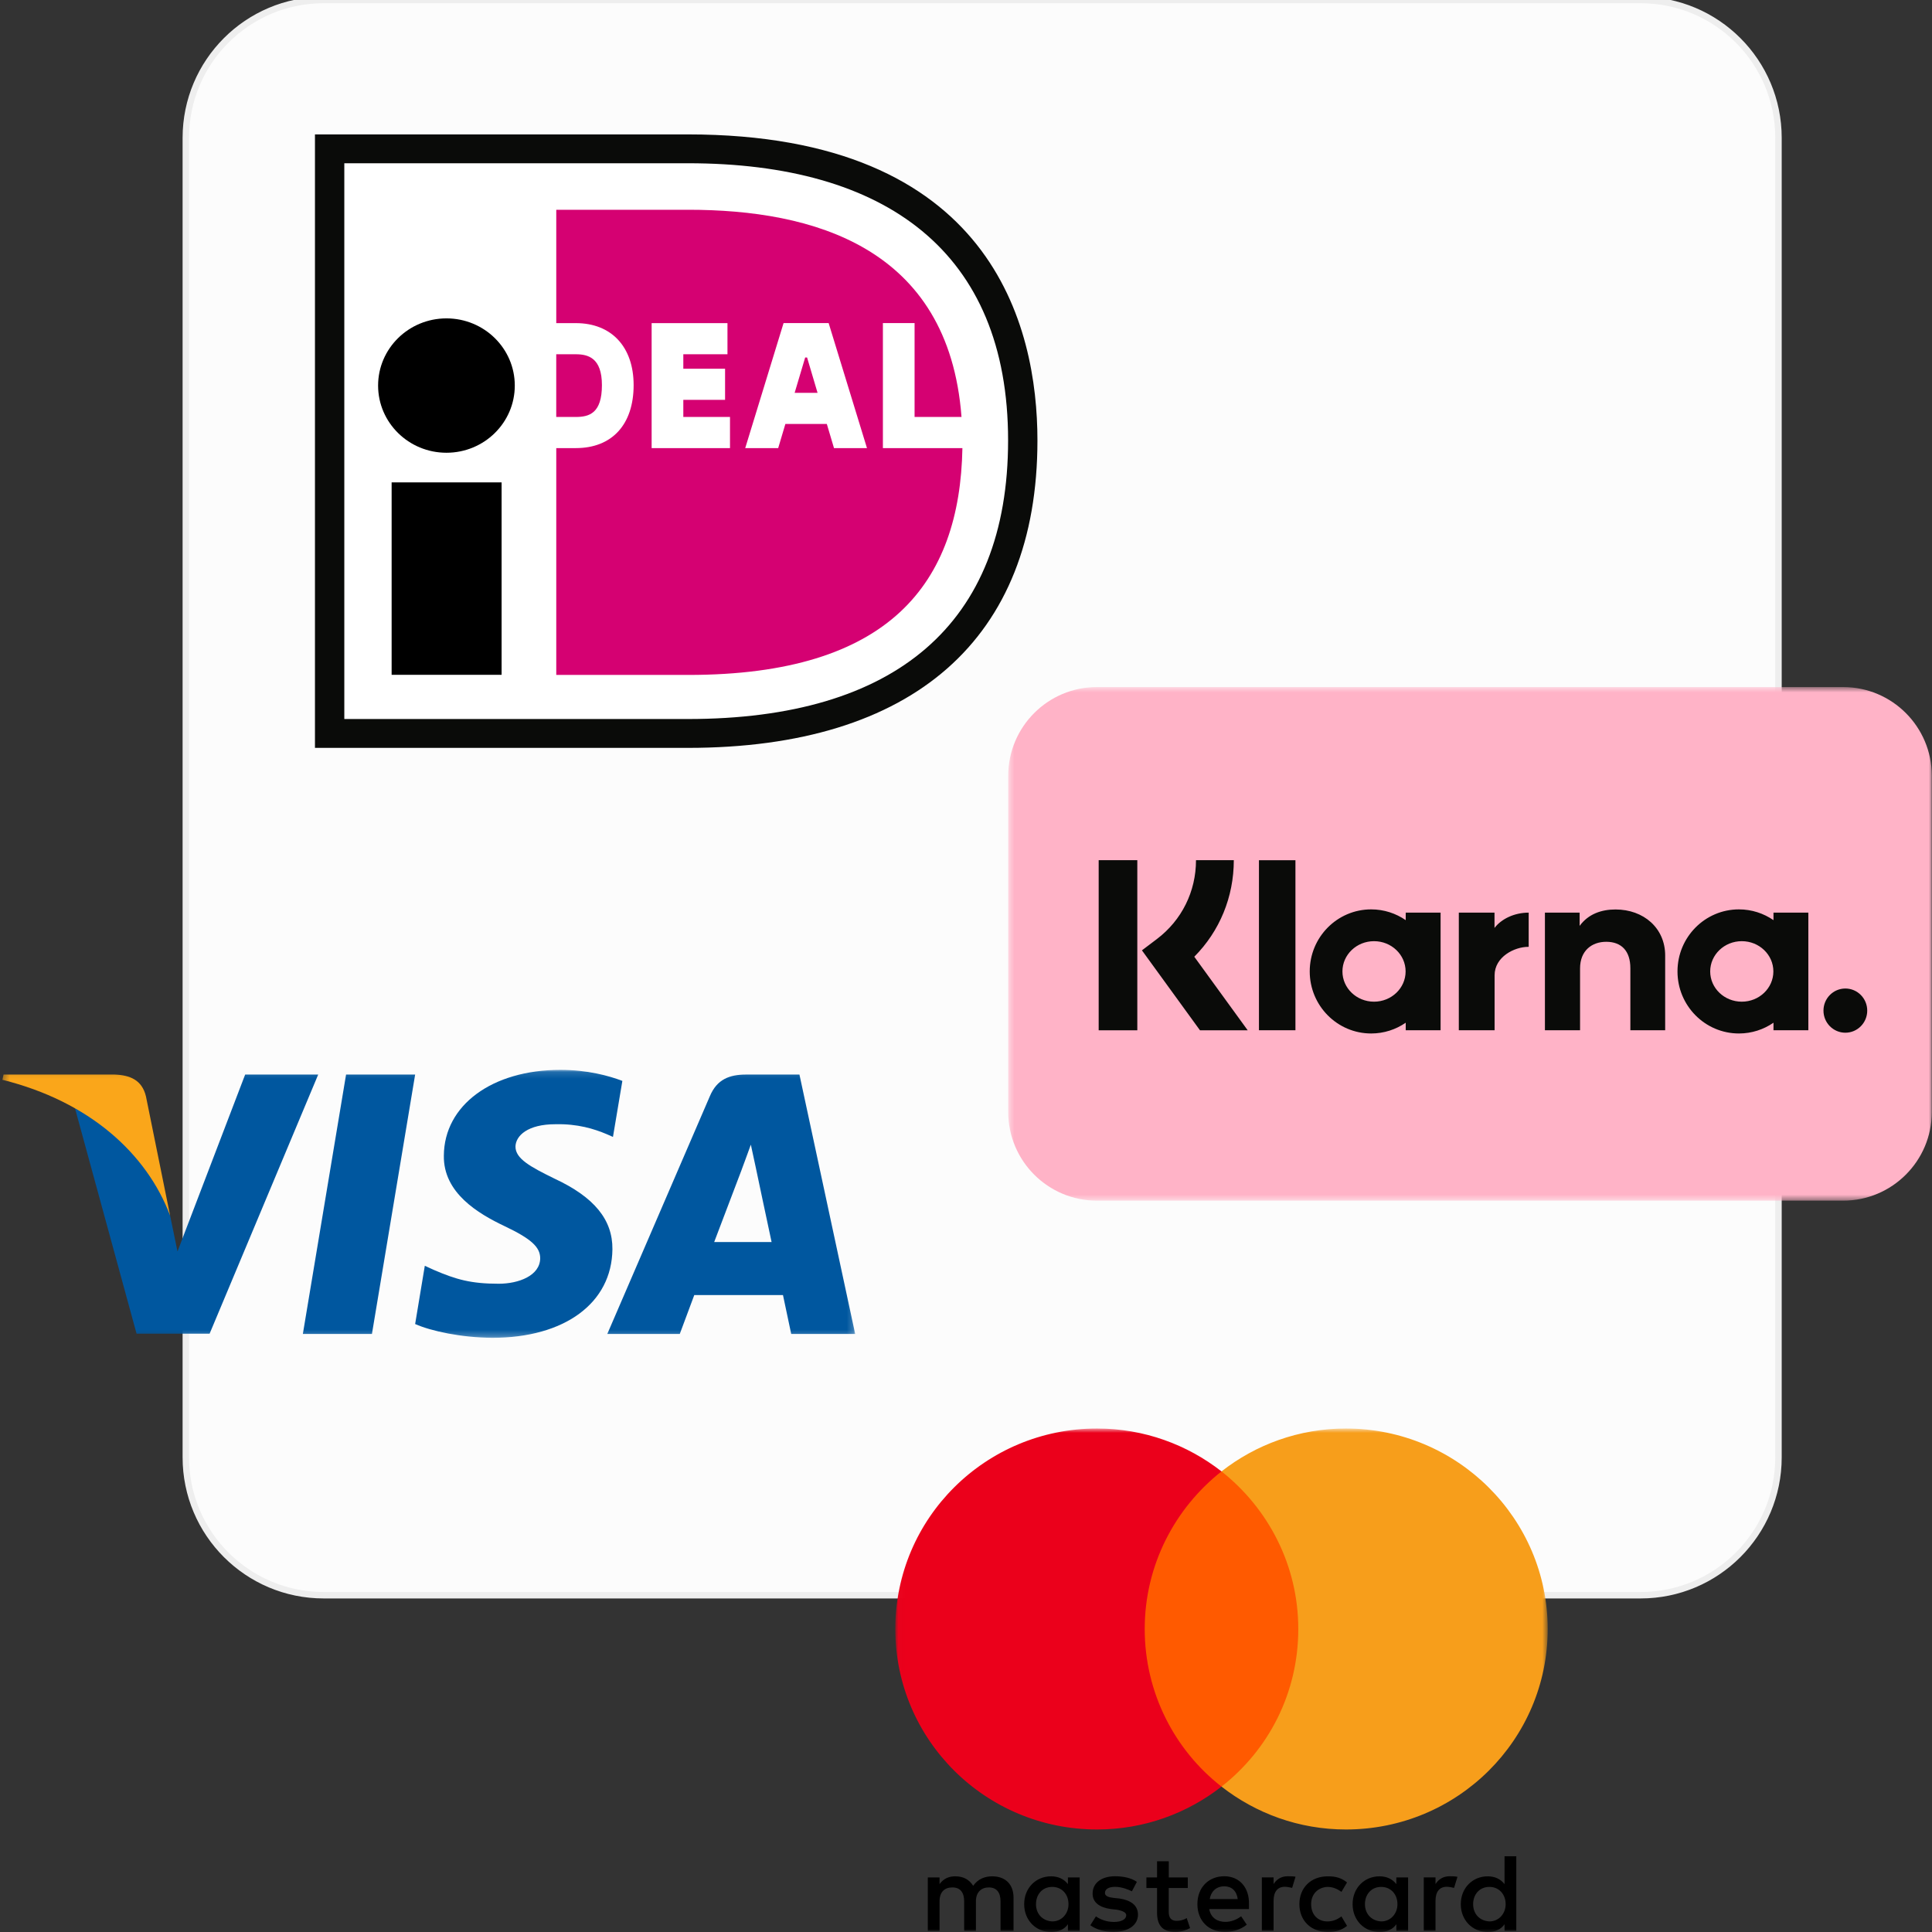
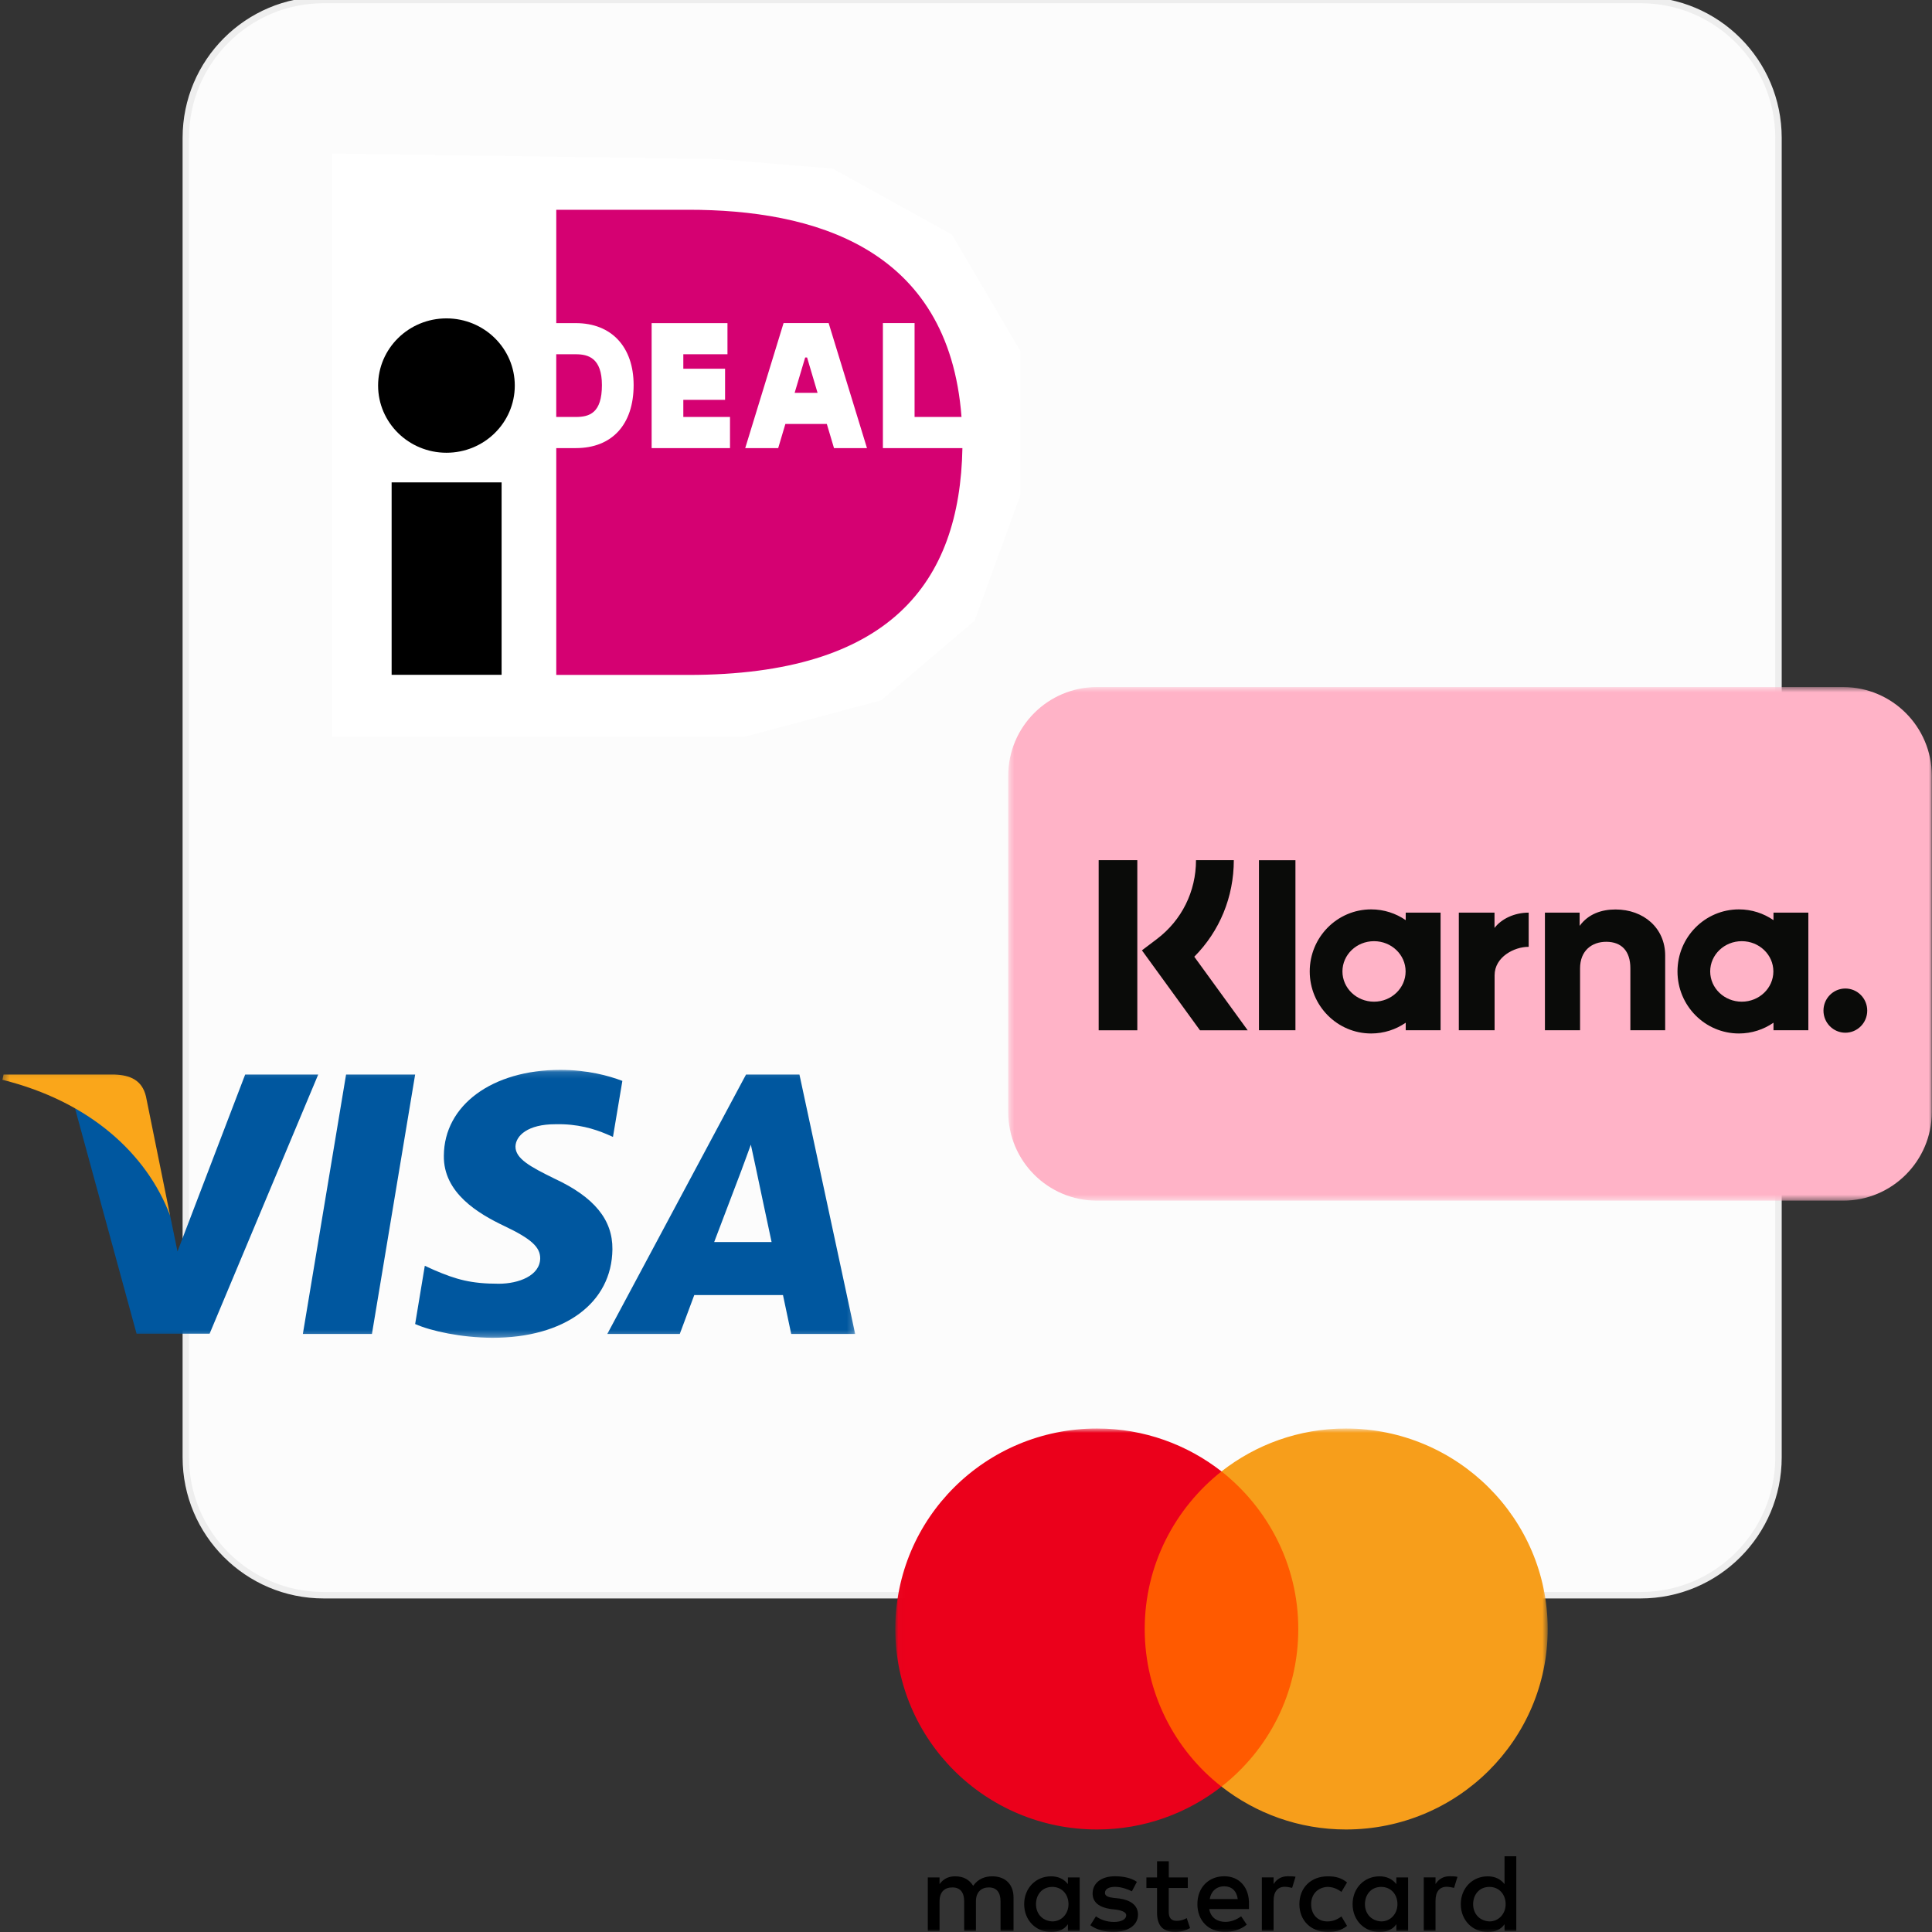
<svg xmlns="http://www.w3.org/2000/svg" width="300" height="300" viewBox="0 0 300 300" fill="none">
  <rect x="0" y="0" width="300" height="300" fill="#333333" stroke="none" />
  <g clip-path="url(#clip0_1_2)">
    <path d="M28.854 21.407C28.854 9.584 38.437 0.001 50.259 0.001H254.756C266.578 0.001 276.162 9.584 276.162 21.407V226.3C276.162 238.122 266.578 247.706 254.756 247.706H50.26C38.437 247.706 28.854 238.122 28.854 226.3V21.407Z" fill="#FCFCFC" />
    <path d="M28.854 21.407C28.854 9.584 38.437 0.001 50.259 0.001H254.756C266.578 0.001 276.162 9.584 276.162 21.407V226.3C276.162 238.122 266.578 247.706 254.756 247.706H50.26C38.437 247.706 28.854 238.122 28.854 226.3V21.407Z" stroke="#EEEEEE" />
    <mask id="mask0_1_2" style="mask-type:luminance" maskUnits="userSpaceOnUse" x="156" y="106" width="144" height="81">
      <path d="M300 106.633H156.512V186.477H300V106.633Z" fill="white" />
    </mask>
    <g mask="url(#mask0_1_2)">
      <path d="M286.201 106.687H170.326C162.72 106.687 156.555 112.858 156.555 120.47V172.652C156.555 180.265 162.72 186.436 170.326 186.436H286.201C293.807 186.436 299.972 180.265 299.972 172.652V120.47C299.972 112.858 293.807 106.687 286.201 106.687Z" fill="#FFB3C7" />
      <path fill-rule="evenodd" clip-rule="evenodd" d="M286.546 153.496C284.669 153.496 283.148 155.032 283.148 156.928C283.148 158.822 284.669 160.359 286.546 160.359C288.422 160.359 289.943 158.823 289.943 156.928C289.943 155.032 288.422 153.496 286.546 153.496ZM275.368 150.843C275.368 148.248 273.172 146.146 270.463 146.146C267.754 146.146 265.558 148.249 265.558 150.843C265.558 153.438 267.754 155.541 270.463 155.541C273.172 155.541 275.368 153.438 275.368 150.843ZM275.386 141.713H280.799V159.973H275.386V158.806C273.857 159.859 272.011 160.478 270.02 160.478C264.751 160.478 260.48 156.165 260.48 150.843C260.48 145.522 264.751 141.208 270.02 141.208C272.011 141.208 273.857 141.827 275.386 142.881V141.713ZM232.067 144.091V141.713H226.525V159.973H232.08V151.448C232.08 148.571 235.166 147.025 237.308 147.025C237.33 147.025 237.351 147.027 237.373 147.028V141.714C235.174 141.714 233.153 142.665 232.067 144.091ZM218.262 150.843C218.262 148.249 216.066 146.146 213.357 146.146C210.649 146.146 208.453 148.249 208.453 150.843C208.453 153.438 210.649 155.541 213.357 155.541C216.066 155.541 218.262 153.438 218.262 150.843ZM218.28 141.713H223.693V159.973H218.28V158.806C216.751 159.859 214.905 160.478 212.914 160.478C207.646 160.478 203.374 156.165 203.374 150.843C203.374 145.522 207.646 141.208 212.914 141.208C214.905 141.208 216.751 141.827 218.28 142.881V141.713ZM250.861 141.222C248.699 141.222 246.653 141.9 245.284 143.77V141.714H239.895V159.973H245.351V150.377C245.351 147.601 247.194 146.241 249.414 146.241C251.793 146.241 253.161 147.676 253.161 150.34V159.973H258.567V148.361C258.567 144.112 255.222 141.222 250.861 141.222ZM195.49 159.973H201.155V133.576H195.49V159.973ZM170.602 159.98H176.601V133.571H170.602V159.98ZM191.585 133.571C191.585 139.288 189.379 144.607 185.448 148.56L193.741 159.981H186.331L177.319 147.569L179.645 145.81C183.502 142.891 185.714 138.431 185.714 133.571H191.585Z" fill="#0A0B09" />
    </g>
    <mask id="mask1_1_2" style="mask-type:luminance" maskUnits="userSpaceOnUse" x="139" y="221" width="102" height="79">
      <path d="M240.327 221.818H139.021V299.999H240.327V221.818Z" fill="white" />
    </mask>
    <g mask="url(#mask1_1_2)">
      <path d="M157.381 299.828V294.639C157.381 292.655 156.164 291.355 154.075 291.355C153.031 291.355 151.895 291.698 151.115 292.826C150.506 291.879 149.635 291.355 148.327 291.355C147.455 291.355 146.583 291.617 145.893 292.564V291.526H144.068V299.828H145.893V295.244C145.893 293.773 146.674 293.078 147.891 293.078C149.107 293.078 149.716 293.854 149.716 295.244V299.828H151.541V295.244C151.541 293.773 152.413 293.078 153.538 293.078C154.755 293.078 155.363 293.854 155.363 295.244V299.828H157.381ZM184.451 291.526H181.49V289.018H179.666V291.526H178.013V293.169H179.666V296.977C179.666 298.881 180.446 299.999 182.535 299.999C183.315 299.999 184.187 299.737 184.796 299.395L184.269 297.833C183.741 298.176 183.133 298.266 182.697 298.266C181.825 298.266 181.48 297.743 181.48 296.886V293.169H184.441V291.526H184.451ZM199.943 291.345C198.899 291.345 198.199 291.869 197.763 292.554V291.516H195.938V299.818H197.763V295.143C197.763 293.763 198.372 292.977 199.507 292.977C199.852 292.977 200.288 293.068 200.643 293.148L201.17 291.416C200.805 291.345 200.288 291.345 199.943 291.345ZM176.533 292.211C175.661 291.607 174.444 291.345 173.136 291.345C171.048 291.345 169.659 292.383 169.659 294.025C169.659 295.405 170.703 296.191 172.528 296.443L173.4 296.534C174.353 296.705 174.88 296.967 174.88 297.4C174.88 298.005 174.18 298.438 172.964 298.438C171.747 298.438 170.784 298.005 170.176 297.571L169.304 298.952C170.257 299.647 171.565 299.989 172.873 299.989C175.306 299.989 176.705 298.861 176.705 297.309C176.705 295.838 175.569 295.063 173.836 294.801L172.964 294.71C172.183 294.619 171.575 294.448 171.575 293.934C171.575 293.33 172.183 292.987 173.146 292.987C174.191 292.987 175.235 293.42 175.762 293.682L176.533 292.211ZM225.087 291.345C224.043 291.345 223.343 291.869 222.907 292.554V291.516H221.082V299.818H222.907V295.143C222.907 293.763 223.516 292.977 224.651 292.977C224.996 292.977 225.432 293.068 225.787 293.148L226.314 291.436C225.959 291.345 225.442 291.345 225.087 291.345ZM201.768 295.677C201.768 298.186 203.512 299.999 206.209 299.999C207.425 299.999 208.297 299.737 209.169 299.052L208.297 297.581C207.598 298.105 206.908 298.357 206.118 298.357C204.637 298.357 203.593 297.319 203.593 295.677C203.593 294.116 204.637 293.078 206.118 292.997C206.898 292.997 207.598 293.259 208.297 293.773L209.169 292.302C208.297 291.607 207.425 291.355 206.209 291.355C203.512 291.345 201.768 293.169 201.768 295.677ZM218.649 295.677V291.526H216.824V292.564C216.216 291.788 215.344 291.355 214.208 291.355C211.856 291.355 210.031 293.169 210.031 295.677C210.031 298.186 211.856 299.999 214.208 299.999C215.425 299.999 216.297 299.566 216.824 298.79V299.828H218.649V295.677ZM211.947 295.677C211.947 294.206 212.9 292.997 214.472 292.997C215.952 292.997 216.996 294.126 216.996 295.677C216.996 297.148 215.952 298.357 214.472 298.357C212.91 298.266 211.947 297.138 211.947 295.677ZM190.108 291.345C187.675 291.345 185.931 293.078 185.931 295.667C185.931 298.266 187.675 299.989 190.2 299.989C191.416 299.989 192.633 299.647 193.596 298.861L192.724 297.561C192.025 298.085 191.153 298.428 190.291 298.428C189.155 298.428 188.03 297.904 187.766 296.443H193.941C193.941 296.181 193.941 296.01 193.941 295.748C194.022 293.078 192.45 291.345 190.108 291.345ZM190.108 292.907C191.244 292.907 192.025 293.602 192.197 294.891H187.847C188.02 293.773 188.801 292.907 190.108 292.907ZM235.449 295.677V288.242H233.624V292.564C233.016 291.788 232.144 291.355 231.008 291.355C228.656 291.355 226.831 293.169 226.831 295.677C226.831 298.186 228.656 299.999 231.008 299.999C232.225 299.999 233.097 299.566 233.624 298.79V299.828H235.449V295.677ZM228.747 295.677C228.747 294.206 229.7 292.997 231.272 292.997C232.752 292.997 233.796 294.126 233.796 295.677C233.796 297.148 232.752 298.357 231.272 298.357C229.7 298.266 228.747 297.138 228.747 295.677ZM167.651 295.677V291.526H165.826V292.564C165.218 291.788 164.346 291.355 163.21 291.355C160.858 291.355 159.033 293.169 159.033 295.677C159.033 298.186 160.858 299.999 163.21 299.999C164.427 299.999 165.299 299.566 165.826 298.79V299.828H167.651V295.677ZM160.868 295.677C160.868 294.206 161.821 292.997 163.393 292.997C164.873 292.997 165.917 294.126 165.917 295.677C165.917 297.148 164.873 298.357 163.393 298.357C161.821 298.266 160.868 297.138 160.868 295.677Z" fill="black" />
      <path d="M203.341 228.478H175.926V277.422H203.341V228.478Z" fill="#FF5A00" />
      <path d="M177.75 252.95C177.75 243.006 182.454 234.18 189.673 228.478C184.36 224.327 177.658 221.818 170.348 221.818C153.031 221.818 139.02 235.742 139.02 252.95C139.02 270.158 153.031 284.081 170.348 284.081C177.658 284.081 184.36 281.572 189.673 277.422C182.444 271.8 177.75 262.894 177.75 252.95Z" fill="#EB001B" />
      <path d="M240.327 252.95C240.327 270.158 226.315 284.081 208.998 284.081C201.688 284.081 194.987 281.572 189.674 277.422C196.984 271.709 201.597 262.894 201.597 252.95C201.597 243.006 196.893 234.18 189.674 228.478C194.976 224.327 201.678 221.818 208.988 221.818C226.315 221.818 240.327 235.832 240.327 252.95Z" fill="#F79E1B" />
    </g>
    <mask id="mask2_1_2" style="mask-type:luminance" maskUnits="userSpaceOnUse" x="0" y="166" width="133" height="42">
      <path d="M132.792 166.128H0.375V207.738H132.792V166.128Z" fill="white" />
    </mask>
    <g mask="url(#mask2_1_2)">
      <path d="M57.754 207.137H47.027L53.737 166.858H64.463L57.754 207.137Z" fill="#00579F" />
      <path d="M96.64 167.843C94.524 167.028 91.169 166.128 87.019 166.128C76.426 166.128 68.967 171.612 68.921 179.453C68.833 185.239 74.262 188.452 78.322 190.381C82.472 192.352 83.883 193.639 83.883 195.396C83.841 198.094 80.529 199.338 77.441 199.338C73.158 199.338 70.864 198.697 67.376 197.195L65.964 196.552L64.463 205.594C66.979 206.706 71.614 207.694 76.426 207.737C87.681 207.737 95.009 202.338 95.096 193.981C95.138 189.396 92.272 185.883 86.092 183.012C82.34 181.169 80.042 179.926 80.042 178.04C80.086 176.326 81.986 174.57 86.221 174.57C89.708 174.484 92.27 175.298 94.211 176.113L95.181 176.54L96.64 167.843Z" fill="#00579F" />
-       <path d="M110.897 192.867C111.78 190.553 115.179 181.598 115.179 181.598C115.135 181.684 116.061 179.241 116.591 177.741L117.34 181.212C117.34 181.212 119.372 190.854 119.813 192.867C118.136 192.867 113.016 192.867 110.897 192.867ZM124.138 166.858H115.84C113.282 166.858 111.338 167.586 110.234 170.2L94.301 207.136H105.556C105.556 207.136 107.409 202.165 107.807 201.094C109.042 201.094 119.991 201.094 121.58 201.094C121.888 202.508 122.859 207.136 122.859 207.136H132.791L124.138 166.858Z" fill="#00579F" />
+       <path d="M110.897 192.867C111.78 190.553 115.179 181.598 115.179 181.598C115.135 181.684 116.061 179.241 116.591 177.741L117.34 181.212C117.34 181.212 119.372 190.854 119.813 192.867C118.136 192.867 113.016 192.867 110.897 192.867ZM124.138 166.858H115.84L94.301 207.136H105.556C105.556 207.136 107.409 202.165 107.807 201.094C109.042 201.094 119.991 201.094 121.58 201.094C121.888 202.508 122.859 207.136 122.859 207.136H132.791L124.138 166.858Z" fill="#00579F" />
      <path d="M38.067 166.858L27.562 194.324L26.414 188.754C24.472 182.326 18.381 175.343 11.584 171.87L21.206 207.094H32.549L49.41 166.858H38.067Z" fill="#00579F" />
      <path d="M17.808 166.858H0.55L0.373 167.672C13.836 171.014 22.752 179.071 26.415 188.755L22.663 170.244C22.045 167.671 20.147 166.943 17.808 166.858Z" fill="#FAA61A" />
    </g>
    <path d="M129.308 26.184L111.477 24.714L51.572 23.828V114.437H115.517L136.826 108.741L151.331 96.381L158.426 76.939V54.478L147.815 36.431L129.308 26.184Z" fill="white" />
-     <path d="M53.465 25.349V111.649H106.805C139.014 111.649 156.536 96.9 156.536 68.389C156.536 39.088 137.543 25.349 106.805 25.349H53.465ZM106.805 20.87C154.04 20.87 161.093 50.644 161.093 68.389C161.093 99.176 141.814 116.13 106.805 116.13C106.805 116.13 50.05 116.13 48.907 116.13C48.907 115.002 48.907 21.995 48.907 20.87C50.05 20.87 106.805 20.87 106.805 20.87Z" fill="#0A0B09" />
    <path d="M86.373 55.009C86.373 57.707 86.373 62.049 86.373 64.746C87.877 64.746 89.414 64.746 89.414 64.746C91.52 64.746 93.466 64.148 93.466 59.801C93.466 55.553 91.301 55.009 89.414 55.009C89.414 55.009 87.877 55.009 86.373 55.009ZM137.096 50.165H142.015C142.015 50.165 142.015 61.189 142.015 64.746C143.105 64.746 146.101 64.746 149.303 64.746C147.304 38.289 126.13 32.572 106.89 32.572H86.377V50.175H89.414C94.949 50.175 98.389 53.865 98.389 59.801C98.389 65.925 95.032 69.581 89.414 69.581H86.377V104.803H106.89C138.173 104.803 149.059 90.523 149.443 69.581H137.096V50.165ZM123.392 60.999H126.95L125.323 55.51H125.028L123.392 60.999ZM115.716 69.587L121.673 50.164H128.67L134.625 69.587H129.505L128.388 65.83H121.954L120.835 69.587H115.716ZM113.354 64.746V69.581H101.186V50.172H112.961V55.005C112.961 55.005 108.771 55.005 106.105 55.005C106.105 55.672 106.105 56.436 106.105 57.255H112.589V62.087H106.105C106.105 63.057 106.105 63.972 106.105 64.746C108.848 64.746 113.354 64.746 113.354 64.746Z" fill="#D50172" />
    <path d="M79.936 59.869C79.936 65.631 75.186 70.302 69.325 70.302C63.466 70.302 58.711 65.631 58.711 59.869C58.711 54.111 63.466 49.438 69.325 49.438C75.186 49.438 79.936 54.111 79.936 59.869ZM60.812 104.787H77.888V74.907H60.812V104.787Z" fill="black" />
  </g>
  <defs>
    <clipPath id="clip0_1_2">
      <rect width="300" height="300" fill="white" />
    </clipPath>
  </defs>
</svg>